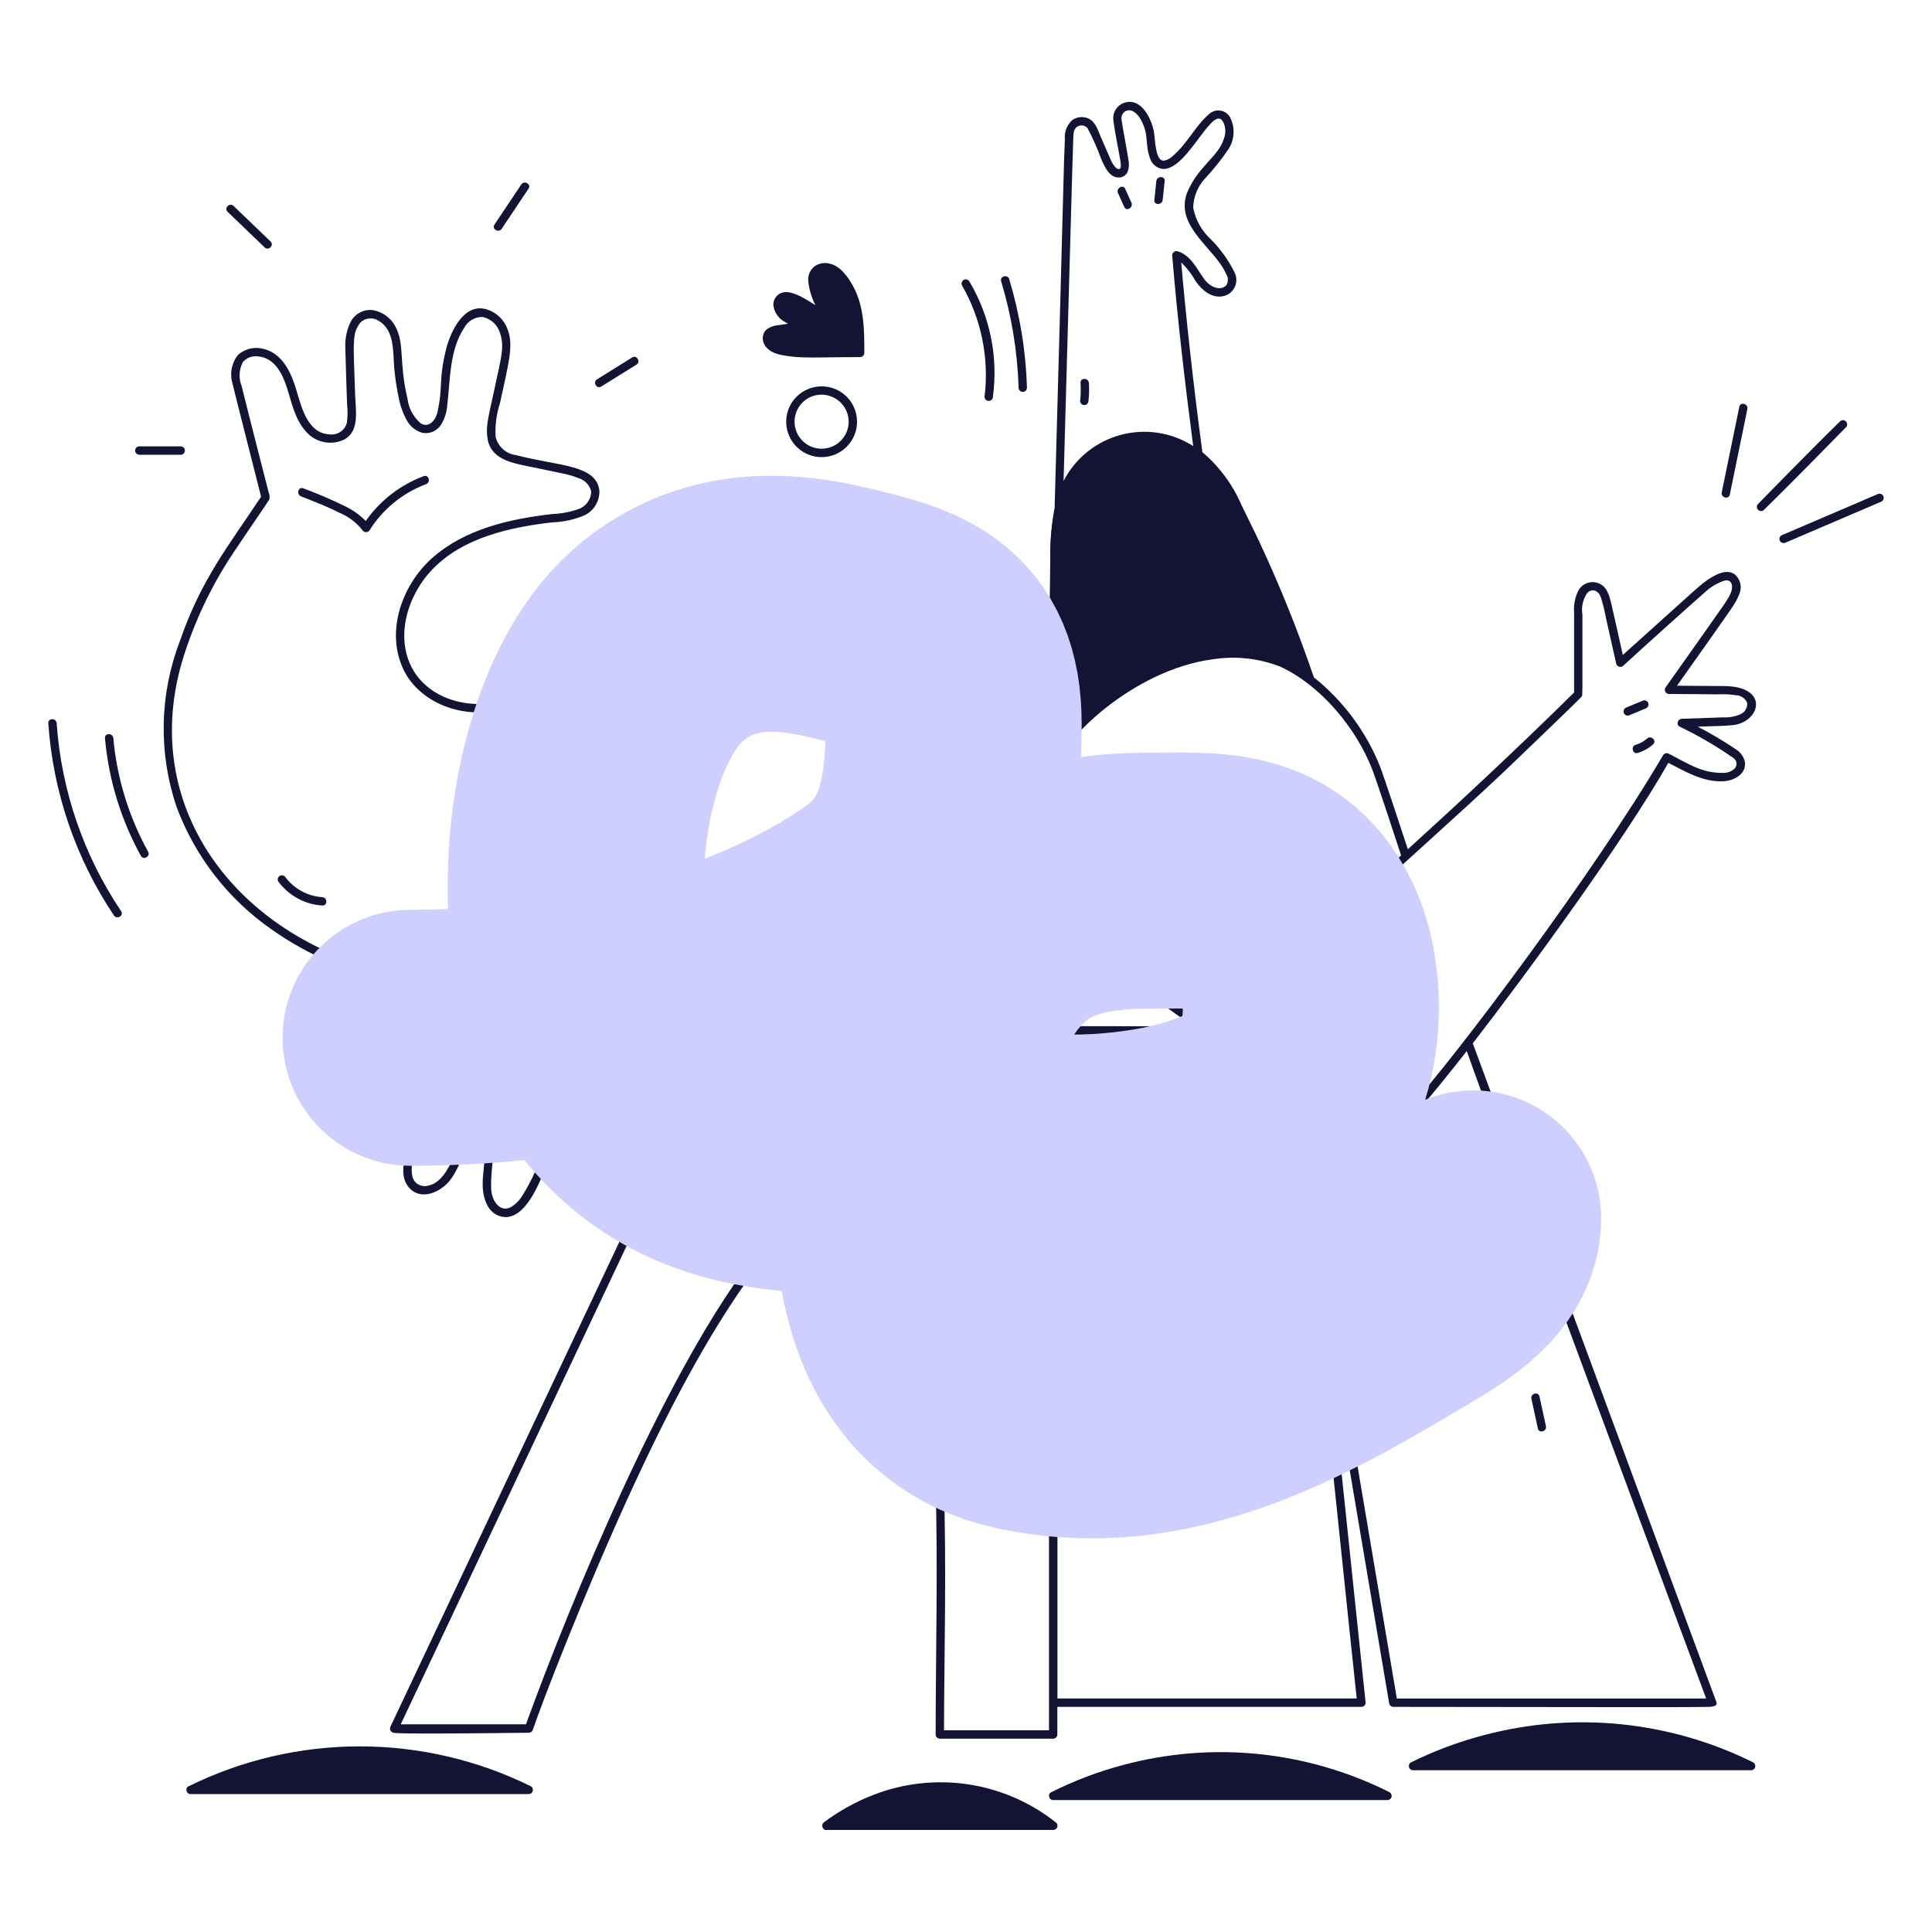
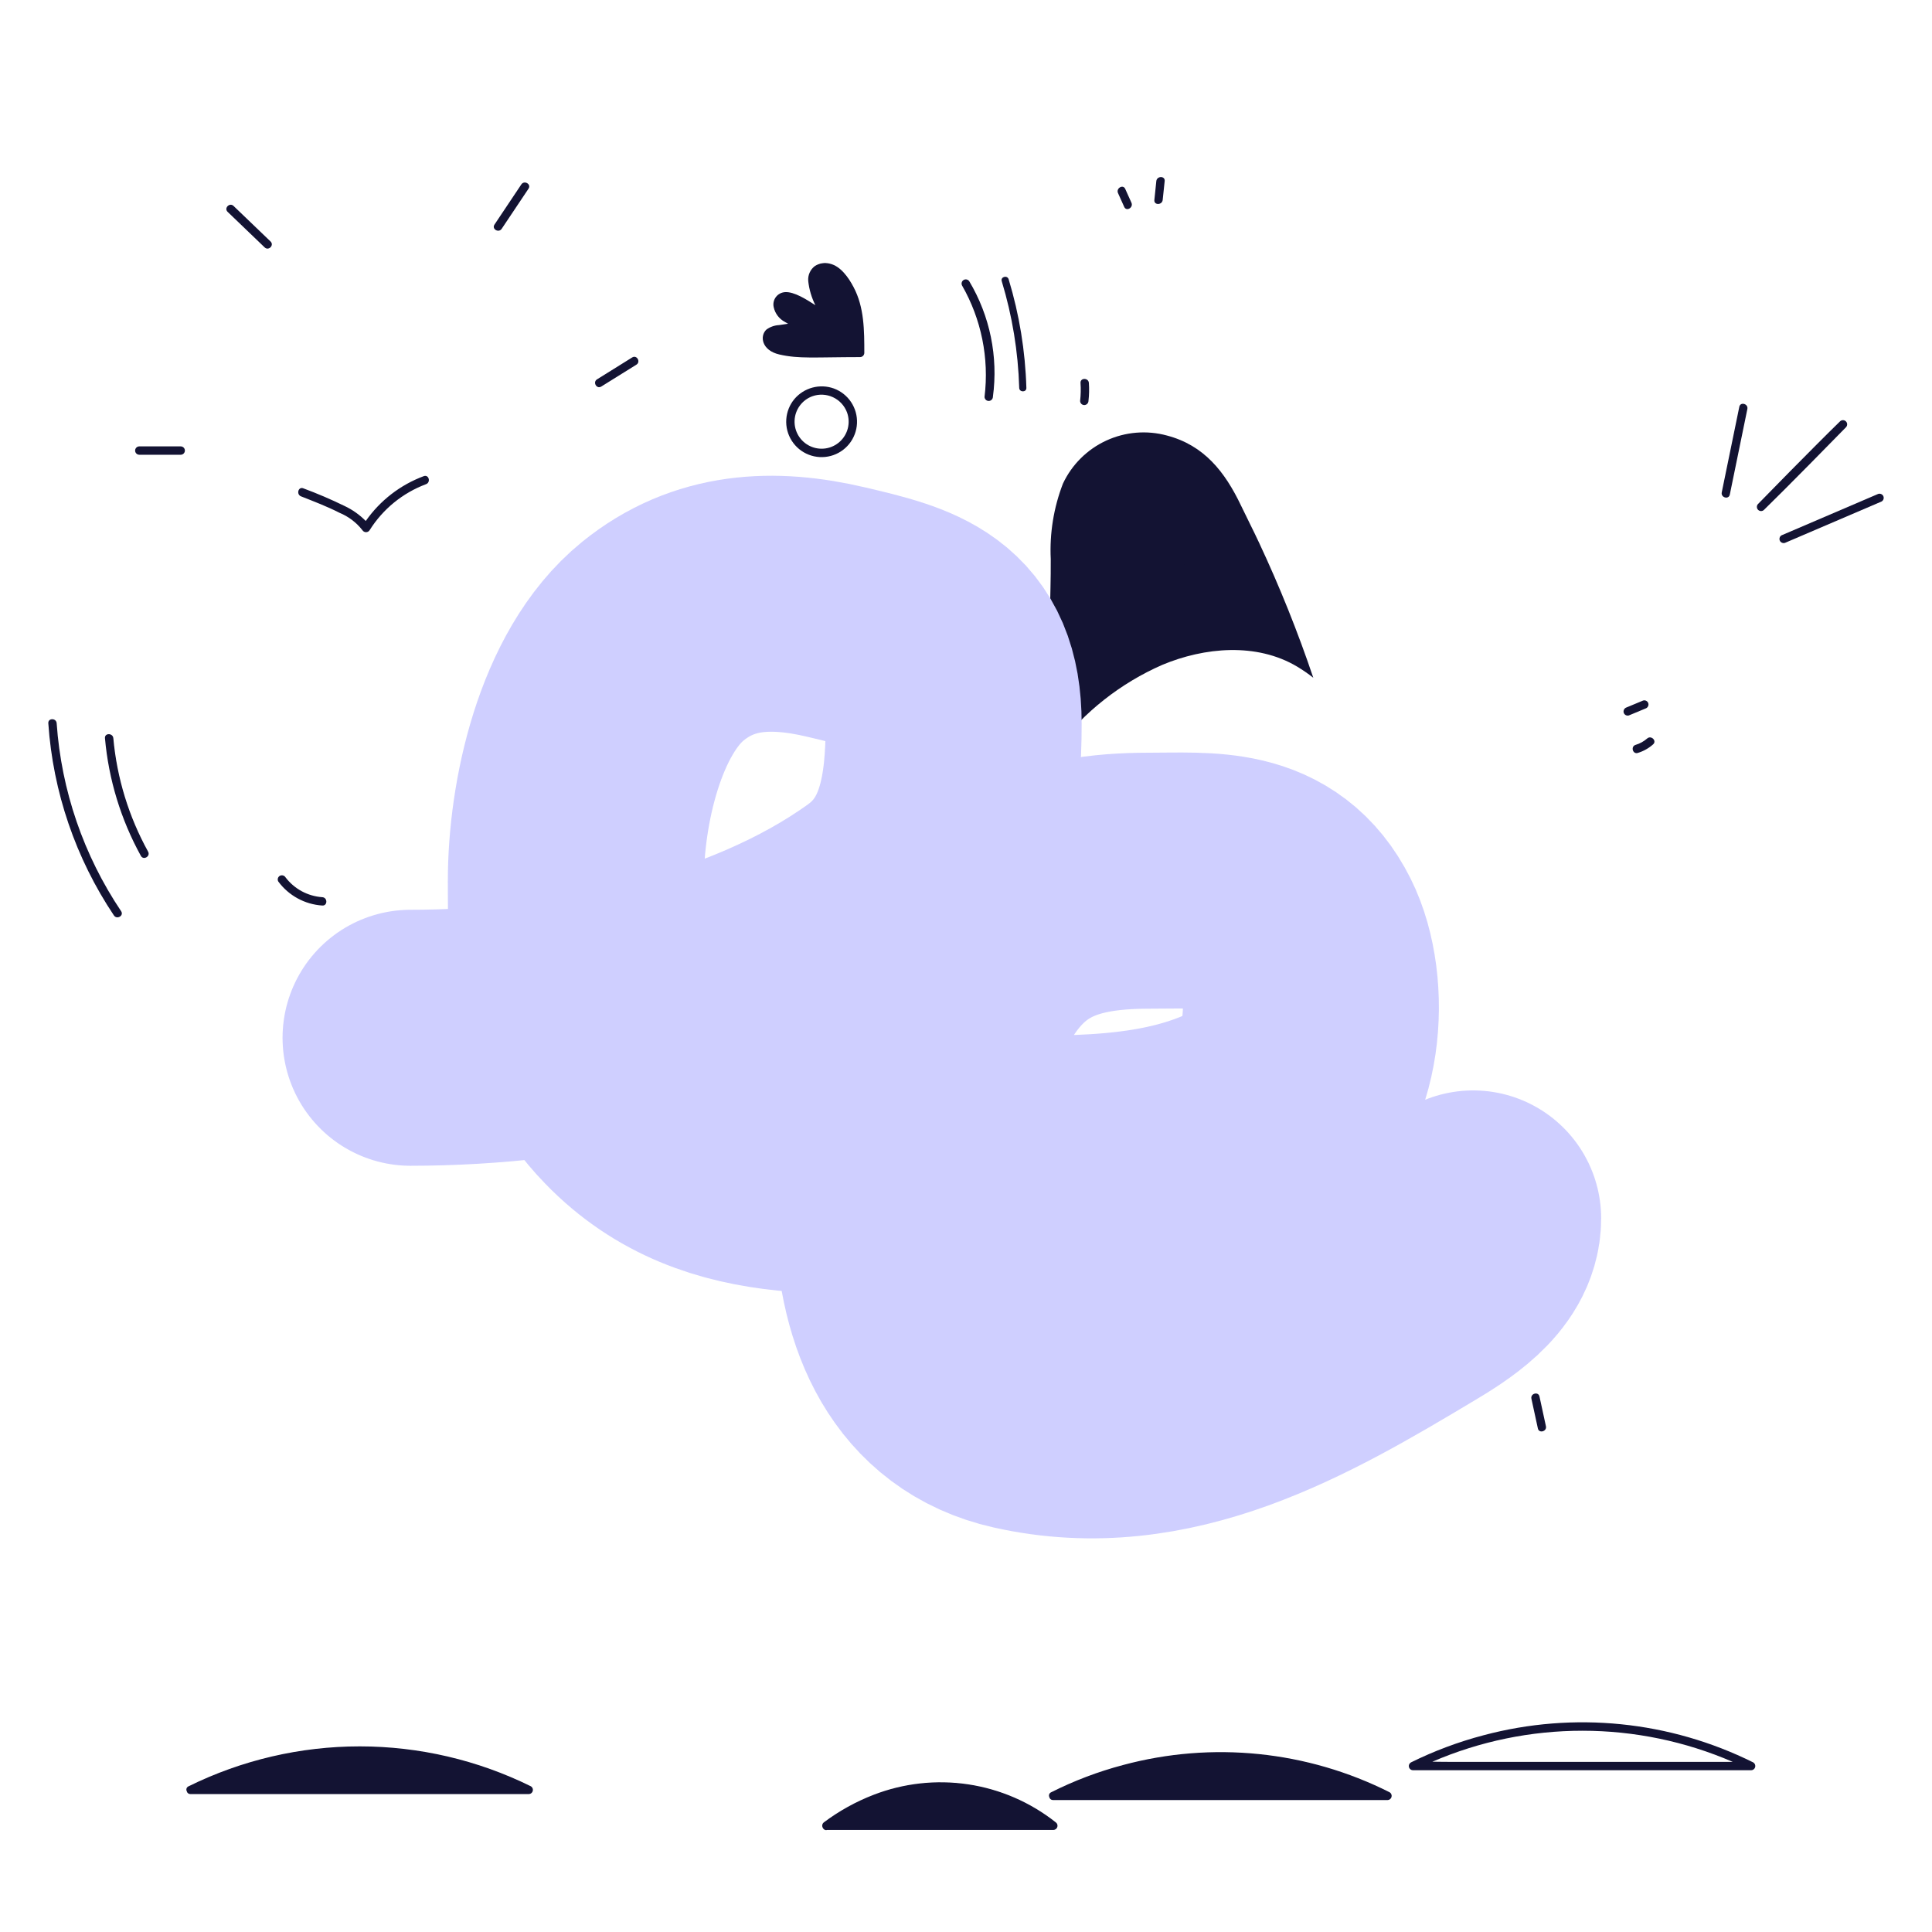
<svg xmlns="http://www.w3.org/2000/svg" width="400" height="400" viewBox="0 0 400 400" fill="none">
  <path d="M260.684 112.376C259.484 109.792 258.17 107.256 256.944 104.68C253.584 97.63 249.27 92.196 241.624 90.176C237.434 89.031 232.974 89.401 229.03 91.223C225.086 93.044 221.912 96.199 220.068 100.132C218.15 105.104 217.292 110.421 217.546 115.744C217.574 119.86 217.422 123.976 217.36 128.092C218.32 130.392 218.818 132.859 218.822 135.352V154.82C224.514 147.342 232.016 141.436 240.622 137.66C249.346 134.01 260.124 132.998 268.542 138.004C269.71 138.706 270.832 139.479 271.904 140.32C268.692 130.802 264.946 121.472 260.684 112.376Z" fill="#131333" />
  <path d="M360.224 84.256C359.162 89.426 356.74 101.238 356.588 101.972C356.398 102.904 357.826 103.302 358.018 102.372C359.08 97.2 361.502 85.388 361.654 84.654C361.844 83.718 360.416 83.32 360.224 84.256Z" fill="#131333" />
  <path d="M382.124 88.345C382.252 88.204 382.32 88.019 382.316 87.829C382.31 87.638 382.232 87.457 382.098 87.323C381.964 87.188 381.782 87.111 381.592 87.106C381.402 87.101 381.218 87.169 381.076 87.297C375.79 92.427 364.53 103.953 364.05 104.451C363.922 104.592 363.854 104.777 363.858 104.967C363.864 105.157 363.942 105.338 364.076 105.473C364.21 105.608 364.392 105.685 364.582 105.69C364.772 105.695 364.956 105.626 365.098 105.499C369.4 101.331 380.688 89.837 382.124 88.345Z" fill="#131333" />
  <path d="M176.61 59.499C176.161 58.416 175.501 57.433 174.667 56.609C173.834 55.785 172.844 55.135 171.756 54.699C171.233 54.534 170.678 54.501 170.14 54.603C169.601 54.705 169.097 54.94 168.671 55.285C168.246 55.63 167.912 56.076 167.701 56.582C167.49 57.087 167.408 57.638 167.462 58.183C167.67 60.043 168.224 61.848 169.096 63.505C168.496 63.105 167.884 62.715 167.25 62.363C165.868 61.371 164.247 60.765 162.554 60.607C161.912 60.641 161.309 60.927 160.877 61.404C160.446 61.88 160.22 62.508 160.25 63.151C160.326 63.865 160.578 64.549 160.983 65.143C161.387 65.736 161.933 66.22 162.57 66.551C162.882 66.751 163.208 66.923 163.532 67.105C162.798 67.213 162.066 67.317 161.332 67.431C160.412 67.473 159.525 67.781 158.776 68.317C157.376 69.585 157.858 72.457 161.36 73.269C165.706 74.269 169.516 73.763 178.08 73.813C178.275 73.807 178.46 73.727 178.598 73.589C178.735 73.451 178.815 73.266 178.82 73.071C178.784 68.477 178.832 63.655 176.61 59.499Z" fill="#131333" />
  <path d="M389.512 103.716C390.386 103.342 389.632 102.064 388.764 102.436L368.908 110.942C368.034 111.316 368.788 112.594 369.656 112.222L389.512 103.716Z" fill="#131333" />
  <path d="M287.664 371.186C270.608 362.596 250.986 360.588 232.544 365.548C227.416 366.902 222.444 368.786 217.706 371.17C217.626 371.202 217.554 371.248 217.494 371.308C217.432 371.368 217.384 371.44 217.352 371.52C217.32 371.598 217.304 371.684 217.306 371.768C217.306 371.854 217.326 371.938 217.36 372.016C217.394 372.174 217.482 372.314 217.606 372.414C217.732 372.516 217.89 372.568 218.05 372.566H287.29C287.45 372.562 287.606 372.506 287.732 372.408C287.858 372.308 287.95 372.17 287.992 372.016C288.034 371.86 288.024 371.696 287.966 371.546C287.906 371.398 287.8 371.272 287.664 371.186Z" fill="#131333" />
  <path d="M109.872 369.95C98.869 364.52 86.764 361.696 74.494 361.694C62.224 361.692 50.117 364.512 39.112 369.938C39.031 369.97 38.958 370.018 38.896 370.08C38.834 370.14 38.786 370.214 38.755 370.296C38.723 370.376 38.709 370.464 38.712 370.55C38.716 370.636 38.738 370.722 38.776 370.8C38.809 370.954 38.895 371.094 39.02 371.19C39.145 371.288 39.3 371.338 39.458 371.332H109.498C109.659 371.328 109.813 371.27 109.939 371.172C110.065 371.072 110.156 370.934 110.198 370.78C110.24 370.624 110.231 370.46 110.172 370.312C110.113 370.162 110.008 370.036 109.872 369.95Z" fill="#131333" />
-   <path d="M362.946 364.998C351.946 359.56 339.84 356.728 327.568 356.726C315.296 356.724 303.188 359.55 292.186 364.984C292.106 365.016 292.032 365.066 291.97 365.128C291.91 365.188 291.862 365.262 291.83 365.344C291.798 365.424 291.784 365.512 291.788 365.598C291.79 365.684 291.812 365.77 291.85 365.848C291.884 366.002 291.97 366.14 292.094 366.238C292.22 366.334 292.374 366.384 292.532 366.378H362.572C362.732 366.374 362.888 366.318 363.014 366.22C363.14 366.12 363.232 365.982 363.274 365.828C363.316 365.672 363.306 365.508 363.248 365.358C363.188 365.21 363.082 365.084 362.946 364.998Z" fill="#131333" />
  <path d="M218.478 377.368C213.252 373.226 207.03 370.526 200.436 369.536C193.841 368.546 187.102 369.302 180.89 371.726C177.244 373.156 173.803 375.062 170.656 377.396C169.966 377.912 170.552 378.958 171.208 378.75H218.104C218.264 378.744 218.418 378.686 218.542 378.586C218.668 378.488 218.758 378.35 218.8 378.196C218.84 378.042 218.832 377.878 218.774 377.728C218.716 377.58 218.612 377.454 218.478 377.368Z" fill="#131333" />
  <path d="M21.864 152.831C22.62 161.358 25.144 169.634 29.276 177.131C29.736 177.967 31.016 177.219 30.556 176.383C26.546 169.118 24.093 161.097 23.356 152.831C23.262 151.889 21.78 151.879 21.864 152.831Z" fill="#131333" />
  <path d="M24.974 188.722C17.179 177.123 12.567 163.681 11.6 149.74C11.536 148.794 10.052 148.786 10.118 149.74C11.083 163.943 15.761 177.644 23.686 189.47C24.222 190.258 25.508 189.516 24.974 188.722Z" fill="#131333" />
  <path d="M37.444 92.543H28.8C28.61 92.553 28.431 92.635 28.301 92.773C28.17 92.911 28.097 93.094 28.097 93.284C28.097 93.474 28.17 93.657 28.301 93.795C28.431 93.933 28.61 94.015 28.8 94.025H37.448C37.638 94.015 37.817 93.933 37.948 93.795C38.079 93.657 38.152 93.474 38.152 93.284C38.152 93.094 38.079 92.911 37.948 92.773C37.817 92.635 37.638 92.553 37.448 92.543H37.444Z" fill="#131333" />
  <path d="M48.262 42.73C47.574 42.07 46.524 43.116 47.214 43.778C49.446 45.92 54.556 50.83 54.882 51.14C55.57 51.802 56.62 50.756 55.93 50.092L48.262 42.73Z" fill="#131333" />
  <path d="M108.042 38.247C106.187 41.018 104.334 43.789 102.482 46.561C101.95 47.361 103.234 48.099 103.762 47.309C105.617 44.537 107.47 41.766 109.322 38.995C109.852 38.199 108.57 37.457 108.042 38.247Z" fill="#131333" />
  <path d="M124.42 79.925L131.7 75.399C132.5 74.895 131.766 73.611 130.952 74.119L123.672 78.653C122.864 79.148 123.6 80.431 124.42 79.925Z" fill="#131333" />
  <path d="M127.292 122.108C128.154 122.508 128.908 121.222 128.04 120.828L120.528 117.428C119.666 117.028 118.91 118.314 119.78 118.708L127.292 122.108Z" fill="#131333" />
  <path d="M207.4 58.215C209.578 65.387 210.796 72.817 211.018 80.309C211.046 81.261 212.528 81.265 212.5 80.309C212.278 72.684 211.044 65.122 208.83 57.821C208.548 56.911 207.116 57.299 207.4 58.215Z" fill="#131333" />
  <path d="M205.448 82.148C206.57 73.875 204.85 65.465 200.57 58.297C200.466 58.136 200.304 58.022 200.12 57.977C199.933 57.933 199.737 57.962 199.572 58.058C199.407 58.155 199.286 58.311 199.233 58.495C199.181 58.678 199.201 58.875 199.29 59.044C203.3 66.04 204.94 74.144 203.966 82.148C203.844 83.093 205.328 83.082 205.448 82.148Z" fill="#131333" />
-   <path d="M356.824 142.038C353.624 142.038 350.414 141.984 347.208 141.968C359.69 124.31 359.138 125.268 360.09 123.028C360.406 122.325 360.48 121.537 360.304 120.787C360.128 120.037 359.708 119.366 359.112 118.878C357.56 117.81 355.512 118.814 354.112 119.678C351.762 121.22 352.772 120.562 335.988 135.602C333.248 123.334 333.404 123.802 332.718 122.362C332.432 121.795 331.992 121.321 331.448 120.995C330.904 120.669 330.278 120.505 329.644 120.52C329.01 120.536 328.394 120.731 327.866 121.084C327.34 121.437 326.922 121.932 326.666 122.512C326.038 123.889 325.774 125.404 325.898 126.912C325.898 128.63 325.898 139.608 325.898 143.376C314.428 154.7 302.014 166.27 291.482 175.828C290.714 173.488 286.614 160.99 285.724 158.696C282.83 151.462 278.11 145.102 272.022 140.238C268.79 130.734 265.044 121.412 260.8 112.314C259.6 109.728 258.286 107.192 257.06 104.618C255.25 100.373 252.47 96.61 248.944 93.632C247 79.146 245.448 64.742 244.56 54.328C245.77 55.504 246.802 56.851 247.618 58.328C249.06 60.34 251.442 62.216 254.046 61.054C254.462 60.849 254.834 60.561 255.136 60.21C255.44 59.858 255.668 59.449 255.81 59.006C255.95 58.564 256.002 58.098 255.958 57.636C255.916 57.174 255.78 56.725 255.56 56.316C254.32 53.82 252.684 51.542 250.714 49.57C248.816 47.841 247.526 45.545 247.038 43.024C247.084 40.694 248.014 38.468 249.638 36.798C251.318 34.988 252.86 33.054 254.25 31.012C254.932 30.023 255.328 28.865 255.394 27.665C255.462 26.465 255.196 25.27 254.626 24.212C254.42 23.867 254.14 23.571 253.808 23.345C253.476 23.119 253.098 22.967 252.702 22.901C252.306 22.834 251.9 22.855 251.512 22.961C251.124 23.067 250.764 23.255 250.456 23.514C247.456 26.01 245.992 29.566 242.758 32.344C242.28 32.818 241.668 33.136 241.004 33.256C239.106 33.38 239.22 28.834 238.876 27.124C238.324 24.386 236.186 20.072 232.676 21.31C231.942 21.58 231.326 22.099 230.936 22.776C230.544 23.453 230.402 24.245 230.534 25.016C230.788 27.388 231.858 32.288 232.026 33.788C232.066 34.144 232.164 35.054 231.596 35.016C231.028 34.978 230.49 34.092 230.248 33.66C230.062 33.33 229.888 32.926 227.848 28.2C227.232 26.782 226.778 25.108 225.206 24.478C224.678 24.271 224.108 24.199 223.544 24.269C222.982 24.338 222.446 24.548 221.984 24.878C221.44 25.376 221.02 25.995 220.758 26.685C220.494 27.374 220.398 28.116 220.472 28.85C220.166 35.986 220.51 27.428 218.35 105.116C217.688 108.618 217.388 112.179 217.45 115.742C217.43 119.664 217.336 123.584 217.27 127.504C211.7 115.022 194.06 106.622 180.47 104.066C170.905 102.761 161.19 103.026 151.71 104.85C141.42 106.784 131.06 110.85 124.69 119.164L120.61 117.316C119.61 116.86 118.724 118.35 119.738 118.808L123.666 120.59C117.6 130.27 115.726 138.294 109.2 142.84C102.272 147.594 90.534 146.706 85.708 139.012C81.536 132.152 84.354 123.188 89.63 117.772C95.958 111.274 105.564 109.172 114.242 108.158C116.622 108.088 118.967 107.569 121.154 106.628C122.079 106.145 122.847 105.409 123.368 104.505C123.888 103.6 124.14 102.566 124.092 101.524C123.422 96.164 115.492 96.5 106.874 94.236C105.865 94.115 104.916 93.69 104.155 93.016C103.393 92.343 102.855 91.453 102.612 90.466C102.477 88.103 102.782 85.735 103.512 83.484C105.22 75.45 106.43 71.57 105.088 68.166C104.741 67.209 104.18 66.343 103.449 65.635C102.717 64.927 101.834 64.394 100.866 64.078C96.16 62.59 93.412 68.402 92.422 72.036C90.67 79.076 91.834 79.684 90.52 85.566C90.064 87.1 88.734 88.706 87.042 87.596C85.563 86.302 84.612 84.51 84.37 82.56C82.544 74.822 83.824 71.306 81.88 67.636C81.415 66.73 80.743 65.946 79.918 65.349C79.093 64.752 78.138 64.358 77.132 64.2C76.221 64.104 75.301 64.284 74.493 64.717C73.686 65.149 73.026 65.814 72.6 66.626C71.799 68.278 71.417 70.101 71.488 71.936C71.534 74.506 71.866 83.834 71.866 83.834C72.007 85.081 71.988 86.341 71.81 87.584C71.593 88.354 71.1 89.018 70.426 89.449C69.751 89.88 68.942 90.048 68.152 89.922C63.774 89.692 62.462 84.486 61.456 81.07C60.35 77.312 58.558 72.994 54.21 72.152C53.334 71.969 52.426 71.996 51.563 72.233C50.7 72.469 49.905 72.908 49.244 73.512C48.59 74.353 48.15 75.34 47.962 76.389C47.775 77.438 47.844 78.516 48.166 79.532C48.33 80.35 54.006 102.638 54.058 102.84C47.258 113.084 41.628 119.98 37.206 132.826C33.002 143.856 32.787 156.009 36.6 167.18C40.432 177.401 47.286 186.212 56.25 192.442C68.831 201.294 84.076 205.544 99.422 204.478C95.658 208.322 94.002 213.64 88.878 226.588C87.366 230.412 85.718 234.21 84.344 238.084C83.474 240.532 82.796 243.884 84.782 245.998C87.132 248.494 90.782 246.986 92.756 244.842C94.876 242.546 95.478 238.984 98.044 237.08C101.63 234.426 100.004 241.356 99.932 244.84C99.876 247.506 100.678 251.104 103.732 251.862C108.232 252.978 111.29 246.086 112.932 241.728C117.634 246.964 123.177 251.378 129.332 254.788L80.86 357.436C80.803 357.536 80.767 357.648 80.753 357.764C80.739 357.878 80.748 357.996 80.78 358.106C80.811 358.218 80.865 358.322 80.937 358.414C81.009 358.504 81.099 358.58 81.2 358.636C81.508 358.806 79.782 359.084 109.498 358.746C109.686 358.74 109.868 358.676 110.017 358.562C110.167 358.448 110.277 358.29 110.332 358.11C111.898 353.356 120.758 330.268 130.68 308.632C137.736 293.326 146.28 276.492 156.188 263.05C163.337 263.93 170.571 263.864 177.702 262.85C180.824 262.346 183.885 261.526 186.84 260.4C186.796 260.458 187.058 260.766 187.964 263.44C195.564 286.88 193.75 325.45 193.714 359.112C193.717 359.34 193.81 359.558 193.971 359.72C194.133 359.882 194.352 359.974 194.58 359.976H218.05C218.278 359.974 218.496 359.882 218.658 359.72C218.82 359.558 218.912 359.34 218.914 359.112C218.914 357.392 218.914 353.388 218.914 353.388H281.874C282.102 353.386 282.322 353.296 282.484 353.134C282.646 352.972 282.738 352.752 282.738 352.524C282.642 351.61 275.22 280.81 274.828 277.078C275.272 279.694 287.628 352.694 287.628 352.754C287.68 352.936 287.788 353.096 287.938 353.21C288.09 353.326 288.274 353.388 288.462 353.388C337.83 353.45 350.538 353.476 353.826 353.388C354.78 353.36 355.72 353.164 355.324 352.294C355.002 351.44 304.972 216.152 304.924 216.016C316.324 201.274 336.202 174.112 345.414 157.938C349.066 159.806 352.68 162.01 356.948 161.738C359.066 161.602 361.602 160.25 361.258 157.752C361.034 156.717 360.414 155.811 359.532 155.226C356.948 153.481 354.264 151.884 351.498 150.444C355.998 150.286 356.688 150.326 358.256 150.174C364.336 149.948 366.8 142.054 356.824 142.038ZM125.228 121.308L127.228 122.216C128.228 122.672 129.114 121.18 128.102 120.722L126.302 119.904C131.574 113.388 139.466 109.614 147.56 107.536C156.985 105.256 166.709 104.468 176.378 105.2C192.992 107.164 217.378 119.254 217.146 135.646V186.6H176.846C177.839 176.328 177.763 165.98 176.62 155.724C176.514 154.626 174.782 154.616 174.892 155.724C176.15 167.42 176.4 184.544 173.636 195.924C173.131 198.678 171.851 201.232 169.946 203.284C164.746 208.15 156.21 207.348 149.178 206.324C148.624 203.82 141.32 170.77 141.316 170.744C141.266 170.583 141.171 170.441 141.042 170.333C140.914 170.225 140.756 170.156 140.59 170.135C140.423 170.114 140.253 170.141 140.102 170.214C139.95 170.286 139.822 170.401 139.734 170.544C135.318 179.104 130.534 187.144 123.172 193.21C122.752 191.99 107.09 146.424 106.938 145.984C116.95 141.886 119.638 129.276 125.228 121.308ZM147.344 206.03C135.888 204.176 127.086 201.356 114.78 200.514C117.796 199.153 120.636 197.432 123.238 195.388C123.287 195.356 123.333 195.32 123.376 195.28C130.72 189.52 135.776 181.692 140.146 173.456C140.29 174.112 146.734 203.272 147.344 206.03ZM79.158 200.988C47.558 192.928 27.886 165.338 38.486 134.482C40.924 127.213 44.34 120.31 48.642 113.964C50.442 111.234 55.476 103.924 55.746 103.436C55.88 102.952 55.84 102.437 55.632 101.98C55.632 101.98 51.052 84.142 50.032 79.948C49.712 79.145 49.569 78.283 49.614 77.42C49.658 76.557 49.888 75.714 50.288 74.948C50.68 74.505 51.176 74.168 51.732 73.966C52.288 73.764 52.886 73.705 53.47 73.794C56.798 74.076 58.42 77.282 59.35 80.102C60.402 83.302 61.026 86.818 63.386 89.386C64.303 90.437 65.528 91.172 66.887 91.487C68.246 91.802 69.67 91.681 70.956 91.142C74.556 89.588 73.636 84.974 73.53 81.816C73.158 70.698 72.846 68.996 74.626 66.776C75.118 66.293 75.76 65.994 76.446 65.93C77.132 65.865 77.819 66.038 78.392 66.42C81.792 68.38 81.336 73.02 81.632 76.37C81.828 78.349 82.127 80.316 82.53 82.264C82.837 83.933 83.411 85.542 84.23 87.028C84.57 87.66 85.035 88.217 85.597 88.664C86.159 89.111 86.805 89.439 87.498 89.628C88.215 89.749 88.952 89.661 89.62 89.375C90.288 89.088 90.86 88.615 91.266 88.012C92.06 86.742 92.522 85.293 92.61 83.798C93.226 78.568 93.062 72.492 96.072 67.936C96.43 67.23 96.98 66.639 97.658 66.23C98.337 65.822 99.116 65.612 99.908 65.626C100.655 65.778 101.353 66.107 101.945 66.587C102.537 67.066 103.005 67.681 103.308 68.38C104.598 71.46 103.82 73.742 102.488 80.008C101.028 86.866 100.454 88.342 101.034 91.33C101.972 95 105.746 95.794 108.956 96.464C117.29 98.206 117.52 98.126 119.814 99C120.443 99.194 121.011 99.546 121.464 100.023C121.917 100.5 122.239 101.086 122.4 101.724C122.396 102.532 122.142 103.32 121.673 103.978C121.203 104.636 120.541 105.133 119.778 105.4C117.997 106.018 116.134 106.366 114.25 106.434C105.462 107.462 96.388 109.516 89.682 115.356C82.986 121.144 79.334 131.732 84.222 139.89C88.158 146.166 96.904 149.148 105.298 146.584C105.298 146.584 121.574 193.964 121.728 194.37C118.298 196.95 114.49 198.983 110.438 200.398C107.462 200.294 104.516 201.012 101.922 202.476C94.31 203.47 86.576 202.964 79.158 200.988ZM108.894 357H82.968L130.844 255.6C138.156 259.324 146.059 261.75 154.2 262.772C137.18 286.026 118.628 330.236 108.894 357ZM179.538 260.73C172.403 262.022 165.118 262.276 157.91 261.488C140.11 259.936 124.476 252.56 113.226 239.476C113.144 239.396 113.046 239.334 112.94 239.292C112.833 239.248 112.719 239.228 112.604 239.23C112.489 239.232 112.376 239.256 112.271 239.302C112.165 239.348 112.07 239.414 111.99 239.496C110.965 242.508 109.563 245.38 107.816 248.04C107.273 248.81 106.571 249.456 105.756 249.932C103.528 251.108 101.756 248.616 101.686 246.056C101.536 241.002 102.988 237.596 101.242 235.62C100.664 235.086 99.901 234.796 99.114 234.81C98.327 234.824 97.576 235.142 97.018 235.698C95.792 236.712 94.793 237.972 94.084 239.396C92.812 241.826 91.374 245.158 88.24 245.556C87.641 245.636 87.032 245.504 86.52 245.182C86.008 244.86 85.626 244.368 85.44 243.792C85.11 242.458 85.174 241.054 85.626 239.756C86.226 237.806 85.602 239.532 94.248 217.684C96.448 212.1 98.748 204.798 105.16 202.844C108.793 202.008 112.548 201.838 116.242 202.346C136.41 204.042 157.616 213.218 169.042 206.118C171.42 204.624 173.24 202.386 174.22 199.754C175.545 196.066 176.367 192.217 176.666 188.31H217.2C217.504 202.388 215.558 216.424 211.44 229.888C206.148 245.83 195.988 257.35 179.538 260.738V260.73ZM217.186 358.236H195.448C195.478 329.036 197.61 282.188 188.414 259.732C205.242 252.566 213.368 235.084 216.534 216.998C216.784 215.638 217.07 213.784 217.304 212.146C217.13 216.03 217.186 235.534 217.186 358.244V358.236ZM284.052 159.156C285.15 161.992 289.292 174.682 290.08 177.104C289.528 177.606 281.68 184.724 278.29 187.766C272.054 180.472 261.798 169.03 254.772 162.198C254.608 162.045 254.39 161.961 254.166 161.965C253.942 161.969 253.728 162.06 253.568 162.218C253.41 162.377 253.318 162.592 253.316 162.816C253.312 163.041 253.394 163.258 253.548 163.422C258.46 168.383 263.26 173.454 267.948 178.634L243.36 207.8C236.898 203.212 230.464 198.582 224.06 193.91C223.16 193.252 222.298 194.752 223.188 195.402C229.752 200.202 245.696 211.548 247.006 212.472C247.006 212.472 219.294 212.45 218.946 212.458V158.858C219.266 153.814 234.386 138.69 251.084 136.5C255.78 135.763 260.588 136.281 265.02 138C273.482 141.9 280.72 150.694 284.052 159.164V159.156ZM222.302 27.454C222.33 27.133 222.45 26.828 222.652 26.576C222.852 26.325 223.122 26.138 223.428 26.04C223.734 25.942 224.064 25.937 224.372 26.026C224.682 26.114 224.958 26.293 225.166 26.538C226.252 28.602 227.198 30.736 228 32.926C228.692 34.526 229.722 36.926 231.822 36.74C233.544 36.578 233.876 34.78 233.676 33.382C233.388 31.368 232.304 25.728 232.226 24.926C232.138 24.58 232.16 24.216 232.286 23.882C232.414 23.549 232.64 23.263 232.934 23.062C234.334 22.262 235.622 23.694 236.22 24.808C238.02 28.144 236.908 29.71 238.188 33.008C238.394 33.538 238.74 34.002 239.188 34.35C239.638 34.698 240.174 34.916 240.738 34.982C245.986 35.304 251.398 20.582 253.394 25.582C253.768 26.551 253.784 27.62 253.44 28.6C252.208 32.6 248.092 34.258 245.7 40.066C243.324 47.066 251.624 51.454 253.882 56.782C254.112 57.132 254.232 57.544 254.224 57.963C254.216 58.383 254.082 58.79 253.84 59.132C252.364 60.47 250.116 59.102 249.14 57.514C247.636 55.434 246.456 52.788 243.78 52.024C243.652 51.99 243.518 51.985 243.388 52.011C243.256 52.037 243.134 52.092 243.028 52.173C242.924 52.253 242.838 52.357 242.778 52.476C242.718 52.594 242.688 52.725 242.686 52.858C243.812 66.308 245.298 79.022 247.036 92.348C244.832 90.943 242.358 90.012 239.774 89.615C237.19 89.219 234.552 89.365 232.026 90.044C229.502 90.724 227.146 91.922 225.11 93.562C223.074 95.202 221.402 97.248 220.2 99.57C222.314 23.818 222.168 28.458 222.302 27.454ZM219.142 118.778C219.218 112.364 218.876 105.462 222.092 99.658C223.72 96.831 226.126 94.532 229.026 93.036C231.924 91.54 235.192 90.91 238.44 91.222C245.656 91.986 250.894 96.504 254.24 102.972C260.216 114.424 265.336 126.301 269.56 138.508C253.656 128.244 229.46 139.218 218.94 154.404C218.936 117.878 218.96 134.348 219.142 118.778ZM353.244 351.656H289.2C289.082 350.952 271.988 249.88 271.978 249.822C271.816 248.872 270.178 249.082 270.28 250.052C270.374 250.966 280.736 350.564 280.892 351.652H218.932V214.2H249.47C253.886 217.308 269.136 228.034 272.404 230.2C275.182 232.136 278.328 233.48 281.646 234.148C283.52 234.572 285.468 234.532 287.324 234.03C289.178 233.53 290.882 232.582 292.286 231.272C294.854 228.828 301.486 220.408 303.674 217.612C310.236 236.226 353.168 351.454 353.244 351.656ZM360.388 147.856C359.238 148.361 357.986 148.589 356.732 148.524C353.884 148.628 351.036 148.728 348.188 148.824C347.388 148.852 346.94 150.036 347.75 150.436C351.666 152.319 355.422 154.516 358.982 157.006C359.134 157.127 359.26 157.277 359.352 157.447C359.446 157.617 359.502 157.805 359.522 157.997C359.54 158.19 359.52 158.385 359.462 158.57C359.402 158.755 359.308 158.926 359.182 159.074C358.848 159.403 358.45 159.656 358.01 159.818C357.572 159.98 357.102 160.047 356.636 160.014C352.504 160.086 349.696 158.246 345.51 156.046C345.31 155.935 345.076 155.906 344.856 155.964C344.636 156.021 344.446 156.162 344.326 156.356C330.088 180.638 300.982 219.294 292.154 228.908C291.396 229.92 290.44 230.768 289.346 231.4C288.25 232.032 287.038 232.434 285.782 232.584C279.042 233.436 273.2 228.672 268.032 225.092C261.586 220.624 246.092 209.744 244.768 208.804L269.114 179.93C271.984 183.13 274.814 186.359 277.602 189.618C277.766 189.775 277.986 189.862 278.214 189.862C278.44 189.862 278.66 189.775 278.824 189.618C289.652 179.514 300.804 169.762 311.572 159.596C312.046 159.15 327.12 144.706 327.502 144.184C327.662 143.692 327.624 144.676 327.624 127.288C327.364 125.738 327.7 124.147 328.566 122.836C329.38 121.836 330.942 122.016 331.476 123.786C331.912 125.184 332.258 126.608 332.516 128.05C333.22 131.186 333.934 134.32 334.63 137.45C334.672 137.594 334.752 137.725 334.86 137.83C334.968 137.935 335.1 138.01 335.246 138.049C335.39 138.087 335.544 138.087 335.69 138.049C335.834 138.011 335.968 137.936 336.076 137.832C338.938 135.162 351.594 123.808 352.852 122.74C354.026 121.61 355.436 120.752 356.98 120.228C358.602 119.814 358.852 121.354 358.42 122.56C357.61 124.39 358.692 122.718 344.802 142.378C344.728 142.51 344.688 142.658 344.688 142.81C344.688 142.961 344.728 143.11 344.804 143.241C344.88 143.372 344.988 143.482 345.118 143.558C345.248 143.635 345.396 143.676 345.548 143.678C348.906 143.678 352.262 143.74 355.62 143.756C356.922 143.686 358.228 143.75 359.518 143.946C359.998 143.977 360.46 144.14 360.852 144.418C361.244 144.695 361.552 145.076 361.74 145.518C361.784 146 361.676 146.483 361.434 146.901C361.192 147.32 360.828 147.653 360.388 147.856Z" fill="#131333" />
  <path d="M358.138 102.399C359.198 97.227 361.622 85.417 361.772 84.681C361.996 83.595 360.328 83.131 360.106 84.221C359.044 89.393 356.62 101.205 356.47 101.939C356.246 103.027 357.914 103.493 358.138 102.399Z" fill="#131333" />
  <path d="M363.964 104.365C363.816 104.53 363.736 104.745 363.742 104.967C363.748 105.188 363.838 105.399 363.994 105.556C364.152 105.713 364.362 105.804 364.584 105.81C364.806 105.816 365.022 105.737 365.186 105.589C369.482 101.419 380.774 89.927 382.212 88.435C382.36 88.27 382.44 88.054 382.434 87.832C382.428 87.611 382.336 87.4 382.18 87.243C382.022 87.087 381.812 86.996 381.59 86.99C381.368 86.985 381.152 87.064 380.988 87.213C375.704 92.343 364.442 103.867 363.964 104.365Z" fill="#131333" />
  <path d="M158.69 68.225C157.238 69.553 157.69 72.541 161.33 73.385C165.394 74.327 168.614 73.941 178.08 73.931C178.308 73.927 178.526 73.835 178.687 73.674C178.849 73.513 178.941 73.296 178.946 73.067C178.946 68.453 178.946 63.613 176.718 59.435C175.682 57.499 174.076 55.099 171.788 54.583C171.27 54.452 170.731 54.428 170.203 54.512C169.675 54.597 169.171 54.788 168.72 55.075C168.243 55.433 167.866 55.906 167.624 56.45C167.382 56.995 167.284 57.592 167.338 58.185C167.524 59.927 168.025 61.621 168.814 63.185C166.938 61.985 164.424 60.367 162.554 60.483C162.185 60.502 161.824 60.599 161.496 60.771C161.169 60.942 160.882 61.182 160.656 61.474C160.43 61.767 160.271 62.105 160.188 62.465C160.105 62.826 160.102 63.2 160.178 63.561C160.315 64.216 160.594 64.833 160.997 65.367C161.4 65.901 161.916 66.34 162.508 66.651C162.722 66.785 162.944 66.903 163.164 67.029C162.542 67.121 161.922 67.211 161.302 67.305C160.361 67.353 159.453 67.672 158.69 68.225ZM166.126 68.327C166.287 68.278 166.43 68.183 166.538 68.055C166.646 67.926 166.715 67.769 166.736 67.602C166.757 67.435 166.729 67.266 166.657 67.114C166.584 66.963 166.469 66.835 166.326 66.747C165.458 66.335 164.602 65.891 163.774 65.403C162.908 64.891 161.456 63.933 161.9 62.695C162.4 61.295 165.252 63.111 165.95 63.495C167.633 64.394 169.23 65.446 170.722 66.635C171.422 67.195 172.676 66.473 172.078 65.587C170.764 63.667 169.802 61.528 169.236 59.271C169.036 58.453 168.836 57.311 169.512 56.651C169.822 56.408 170.192 56.254 170.583 56.206C170.974 56.158 171.371 56.218 171.73 56.379C173.418 57.359 174.721 58.887 175.42 60.709C176.204 62.361 176.71 64.131 176.916 65.947C177.146 68.03 177.244 70.126 177.208 72.221C174.208 72.239 161.154 72.957 159.912 70.735C159.672 70.335 159.512 69.883 159.746 69.611C160.162 69.107 161.044 69.095 161.648 69.011C163.144 68.761 164.634 68.543 166.126 68.327Z" fill="#131333" />
  <path d="M389.884 102.64C389.764 102.446 389.574 102.305 389.354 102.248C389.134 102.19 388.9 102.219 388.7 102.33L368.846 110.834C368.648 110.951 368.506 111.141 368.448 111.362C368.39 111.584 368.422 111.82 368.536 112.018C368.656 112.211 368.844 112.352 369.064 112.409C369.286 112.467 369.518 112.438 369.718 112.328L389.574 103.824C389.77 103.707 389.914 103.517 389.972 103.295C390.03 103.074 389.998 102.838 389.884 102.64Z" fill="#131333" />
  <path d="M287.728 371.08C270.642 362.472 250.984 360.462 232.51 365.43C227.374 366.788 222.394 368.676 217.65 371.064C217.556 371.1 217.47 371.156 217.398 371.226C217.326 371.298 217.27 371.382 217.232 371.476C217.194 371.57 217.176 371.67 217.18 371.772C217.182 371.872 217.206 371.972 217.25 372.064C217.288 372.244 217.39 372.406 217.536 372.52C217.682 372.634 217.864 372.692 218.05 372.686H287.29C287.476 372.678 287.654 372.612 287.8 372.498C287.946 372.382 288.05 372.222 288.1 372.044C288.148 371.864 288.138 371.674 288.072 371.5C288.006 371.328 287.884 371.18 287.728 371.08ZM222 370.926C231.702 366.69 242.176 364.506 252.764 364.512C263.352 364.518 273.822 366.714 283.52 370.962C215.952 370.962 229.154 370.976 222 370.926Z" fill="#131333" />
  <path d="M109.934 369.844C98.913 364.402 86.788 361.572 74.497 361.568C62.206 361.566 50.08 364.392 39.056 369.828C38.962 369.864 38.875 369.918 38.803 369.99C38.731 370.06 38.674 370.146 38.637 370.24C38.599 370.334 38.582 370.434 38.585 370.536C38.588 370.636 38.612 370.736 38.656 370.828C38.695 371.008 38.797 371.17 38.943 371.284C39.089 371.396 39.271 371.454 39.456 371.448H109.496C109.681 371.44 109.859 371.374 110.004 371.258C110.149 371.144 110.254 370.984 110.303 370.806C110.351 370.628 110.342 370.438 110.276 370.264C110.209 370.092 110.09 369.944 109.934 369.844ZM43.484 369.688C53.304 365.45 63.887 363.268 74.582 363.276C85.277 363.282 95.857 365.476 105.672 369.726C32.95 369.726 50.764 369.738 43.484 369.688Z" fill="#131333" />
  <path d="M307.162 359.264C301.974 360.626 296.938 362.508 292.13 364.884C291.962 364.976 291.83 365.12 291.752 365.294C291.676 365.47 291.658 365.664 291.704 365.85C291.75 366.036 291.856 366.202 292.004 366.32C292.154 366.44 292.338 366.506 292.53 366.51H362.57C362.758 366.504 362.938 366.438 363.086 366.322C363.232 366.206 363.338 366.046 363.388 365.866C363.436 365.684 363.426 365.492 363.356 365.318C363.288 365.144 363.166 364.996 363.006 364.898C345.696 356.288 325.842 354.286 307.162 359.264ZM296.562 364.742C306.382 360.506 316.966 358.324 327.66 358.33C338.354 358.336 348.936 360.532 358.75 364.78C286.028 364.78 303.838 364.8 296.558 364.742H296.562Z" fill="#131333" />
  <path d="M171.232 378.874H218.104C218.29 378.866 218.47 378.8 218.616 378.684C218.762 378.568 218.868 378.408 218.916 378.228C218.966 378.048 218.954 377.856 218.888 377.682C218.82 377.508 218.698 377.362 218.54 377.262C213.294 373.122 207.058 370.424 200.45 369.43C193.842 368.438 187.089 369.186 180.858 371.6C177.192 373.016 173.737 374.93 170.59 377.286C169.8 377.894 170.464 379.118 171.232 378.874ZM215.4 377.144C169.016 377.144 178.024 377.156 173.894 377.114C180.008 372.932 187.244 370.696 194.652 370.702C202.06 370.708 209.292 372.952 215.4 377.144Z" fill="#131333" />
  <path d="M30.662 176.323C26.659 169.077 24.207 161.077 23.462 152.833C23.364 151.733 21.634 151.723 21.732 152.833C22.491 161.384 25.023 169.683 29.168 177.201C29.706 178.171 31.2 177.299 30.662 176.323Z" fill="#131333" />
  <path d="M23.586 189.531C24.204 190.451 25.702 189.587 25.08 188.659C17.303 177.077 12.7 163.657 11.732 149.739C11.656 148.635 9.932 148.627 10.002 149.739C10.971 163.963 15.655 177.684 23.586 189.531Z" fill="#131333" />
  <path d="M192.69 240.312L186.526 247.736C185.82 248.586 187.036 249.816 187.748 248.958L193.912 241.536C194.618 240.684 193.4 239.456 192.69 240.312Z" fill="#131333" />
  <path d="M66.732 185.754C65.242 185.652 63.791 185.232 62.477 184.523C61.163 183.813 60.015 182.831 59.112 181.642C58.993 181.448 58.803 181.307 58.583 181.25C58.363 181.192 58.129 181.221 57.93 181.332C57.832 181.389 57.746 181.465 57.678 181.555C57.609 181.646 57.559 181.749 57.53 181.859C57.501 181.968 57.495 182.083 57.51 182.195C57.525 182.307 57.563 182.416 57.62 182.514C58.686 183.955 60.054 185.145 61.628 186.003C63.201 186.862 64.943 187.366 66.732 187.482C67.844 187.554 67.84 185.824 66.732 185.754Z" fill="#131333" />
  <path d="M318.4 295.744C318.634 296.832 320.302 296.372 320.068 295.284C319.622 293.232 319.176 291.18 318.732 289.13C318.496 288.042 316.828 288.502 317.064 289.59C317.506 291.638 317.952 293.69 318.4 295.744Z" fill="#131333" />
  <path d="M265.738 289.722C265.624 289.722 265.512 289.746 265.406 289.788C265.302 289.832 265.206 289.896 265.126 289.976C265.046 290.056 264.982 290.152 264.94 290.258C264.896 290.362 264.874 290.476 264.874 290.588L265.774 297.472C265.78 297.7 265.874 297.916 266.034 298.078C266.196 298.238 266.412 298.332 266.64 298.336C266.754 298.336 266.866 298.314 266.97 298.272C267.076 298.228 267.172 298.164 267.252 298.084C267.332 298.004 267.396 297.908 267.438 297.804C267.482 297.698 267.504 297.586 267.504 297.472L266.604 290.588C266.598 290.36 266.504 290.144 266.344 289.984C266.182 289.822 265.966 289.728 265.738 289.722Z" fill="#131333" />
  <path d="M87.744 98.579C82.888 100.381 78.695 103.62 75.726 107.865C74.455 106.576 72.965 105.522 71.326 104.753C68.542 103.393 65.692 102.173 62.786 101.099C61.752 100.699 61.302 102.363 62.326 102.767C65.008 103.823 67.714 104.853 70.286 106.167C72.153 106.936 73.788 108.177 75.032 109.767C75.111 109.894 75.221 109.999 75.352 110.072C75.483 110.145 75.63 110.183 75.78 110.183C75.93 110.183 76.077 110.145 76.208 110.072C76.339 109.999 76.449 109.894 76.528 109.767C79.272 105.401 83.372 102.057 88.2 100.247C89.238 99.865 88.8 98.201 87.744 98.579Z" fill="#131333" />
  <path d="M164.488 82.6C163.486 83.794 162.892 85.276 162.79 86.832C162.688 88.387 163.084 89.934 163.921 91.249C164.758 92.564 165.993 93.578 167.445 94.143C168.898 94.709 170.492 94.797 171.998 94.395C173.504 93.993 174.843 93.121 175.819 91.906C176.796 90.692 177.361 89.197 177.431 87.64C177.501 86.083 177.072 84.544 176.209 83.247C175.345 81.95 174.09 80.962 172.626 80.426C171.209 79.92 169.672 79.857 168.218 80.245C166.765 80.633 165.464 81.455 164.488 82.6ZM175.372 85.4C175.748 86.441 175.807 87.57 175.541 88.645C175.276 89.719 174.698 90.691 173.88 91.437C173.063 92.184 172.043 92.671 170.948 92.838C169.854 93.004 168.735 92.843 167.732 92.374C166.73 91.905 165.888 91.15 165.315 90.203C164.741 89.256 164.461 88.161 164.51 87.055C164.559 85.949 164.934 84.882 165.589 83.99C166.244 83.097 167.148 82.419 168.188 82.04C169.587 81.542 171.125 81.616 172.47 82.245C173.815 82.874 174.857 84.007 175.372 85.4Z" fill="#131333" />
  <path d="M236.958 128.234C238.066 128.639 239.256 128.77 240.426 128.617C241.596 128.464 242.71 128.031 243.678 127.355C244.644 126.68 245.434 125.78 245.98 124.734C246.524 123.688 246.81 122.526 246.81 121.346C246.794 119.848 246.328 118.389 245.468 117.161C244.61 115.933 243.402 114.992 242 114.462C241.096 114.131 240.136 113.982 239.174 114.022C238.212 114.062 237.266 114.292 236.392 114.697C235.52 115.103 234.734 115.676 234.082 116.385C233.43 117.094 232.926 117.924 232.594 118.828C232.264 119.733 232.114 120.693 232.154 121.655C232.194 122.617 232.424 123.562 232.83 124.435C233.234 125.309 233.808 126.094 234.516 126.746C235.226 127.398 236.056 127.903 236.96 128.234H236.958ZM237.558 116.076C238.404 115.77 239.314 115.671 240.206 115.79C241.098 115.908 241.95 116.24 242.688 116.757C243.426 117.274 244.028 117.961 244.444 118.76C244.86 119.558 245.078 120.446 245.078 121.346C245.068 122.497 244.71 123.617 244.05 124.559C243.39 125.501 242.46 126.221 241.382 126.622C239.984 127.129 238.44 127.06 237.094 126.43C235.746 125.8 234.704 124.66 234.198 123.261C233.69 121.863 233.76 120.32 234.39 118.973C235.02 117.625 236.16 116.583 237.558 116.076Z" fill="#131333" />
  <path d="M111.35 238.778C107.698 236.734 104.6 233.828 102.328 230.314C101.728 229.382 100.228 230.248 100.834 231.186C103.26 234.956 106.57 238.074 110.476 240.272C110.674 240.378 110.905 240.404 111.121 240.342C111.336 240.282 111.52 240.14 111.634 239.946C111.747 239.752 111.781 239.524 111.728 239.306C111.675 239.088 111.539 238.898 111.35 238.778Z" fill="#131333" />
  <path d="M38.278 93.256C38.271 93.037 38.181 92.828 38.026 92.673C37.871 92.518 37.663 92.427 37.444 92.42H28.8C28.578 92.43 28.368 92.526 28.215 92.687C28.061 92.849 27.976 93.062 27.976 93.285C27.976 93.507 28.061 93.721 28.215 93.882C28.368 94.043 28.578 94.139 28.8 94.15H37.448C37.676 94.141 37.892 94.042 38.048 93.874C38.203 93.707 38.286 93.484 38.278 93.256Z" fill="#131333" />
  <path d="M56.018 49.999L48.35 42.636C47.55 41.865 46.322 43.087 47.126 43.859C48.608 45.279 54.594 51.029 54.794 51.221C55.6 51.999 56.822 50.778 56.018 49.999Z" fill="#131333" />
  <path d="M103.868 47.372L109.428 39.058C110.048 38.13 108.552 37.258 107.934 38.184L102.376 46.5C101.756 47.428 103.252 48.294 103.868 47.372Z" fill="#131333" />
  <path d="M124.482 80.032L131.764 75.498C132.706 74.91 131.838 73.414 130.89 74.004L123.61 78.54C122.666 79.126 123.534 80.624 124.482 80.032Z" fill="#131333" />
-   <path d="M212.618 80.31C212.394 72.673 211.158 65.101 208.942 57.79C208.62 56.728 206.942 57.19 207.276 58.25C209.45 65.411 210.666 72.829 210.888 80.31C210.898 80.532 210.994 80.741 211.156 80.895C211.316 81.048 211.53 81.134 211.754 81.134C211.976 81.134 212.19 81.048 212.35 80.895C212.512 80.741 212.608 80.532 212.618 80.31Z" fill="#131333" />
  <path d="M204.706 83.014C204.934 83.011 205.152 82.919 205.314 82.758C205.476 82.597 205.568 82.379 205.572 82.15C206.69 73.855 204.964 65.425 200.676 58.236C200.554 58.05 200.366 57.918 200.15 57.867C199.934 57.816 199.706 57.85 199.514 57.962C199.322 58.074 199.181 58.255 199.119 58.469C199.057 58.682 199.08 58.911 199.182 59.108C203.18 66.086 204.814 74.168 203.842 82.15C203.842 82.264 203.864 82.376 203.908 82.481C203.95 82.586 204.014 82.682 204.094 82.762C204.174 82.842 204.27 82.906 204.376 82.949C204.48 82.993 204.592 83.015 204.706 83.014Z" fill="#131333" />
  <path d="M287.686 222.496L281.232 225.048C280.21 225.448 280.656 227.126 281.692 226.716L288.146 224.164C289.17 223.76 288.724 222.086 287.686 222.496Z" fill="#131333" />
  <path d="M341.272 145.631C341.21 145.411 341.064 145.224 340.864 145.112C340.664 144.999 340.428 144.97 340.208 145.031L336.764 146.463C336.548 146.531 336.364 146.678 336.252 146.876C336.142 147.074 336.11 147.307 336.164 147.527C336.226 147.748 336.372 147.934 336.572 148.047C336.772 148.159 337.008 148.188 337.228 148.127L340.672 146.695C340.89 146.628 341.072 146.481 341.184 146.283C341.296 146.085 341.328 145.852 341.272 145.631Z" fill="#131333" />
  <path d="M341.03 152.896C340.334 153.503 339.516 153.954 338.63 154.218C337.568 154.54 338.03 156.218 339.09 155.886C340.258 155.531 341.338 154.928 342.252 154.118C343.092 153.384 341.864 152.164 341.03 152.896Z" fill="#131333" />
  <path d="M232.76 42.843C233.216 43.855 234.706 42.977 234.252 41.969L232.966 39.109C232.512 38.097 231.02 38.975 231.474 39.983L232.76 42.843Z" fill="#131333" />
  <path d="M240.722 41.401C240.856 40.097 240.992 38.793 241.134 37.489C241.252 36.383 239.522 36.391 239.404 37.489L239 41.401C238.876 42.511 240.6 42.503 240.722 41.401Z" fill="#131333" />
  <path d="M224.49 83.868C224.718 83.863 224.934 83.77 225.096 83.61C225.258 83.449 225.35 83.232 225.356 83.004C225.498 81.77 225.526 80.525 225.44 79.286C225.362 78.182 223.64 78.174 223.71 79.286C223.798 80.525 223.77 81.77 223.626 83.004C223.628 83.233 223.72 83.452 223.88 83.613C224.042 83.775 224.262 83.867 224.49 83.868Z" fill="#131333" />
  <g style="mix-blend-mode:multiply">
    <path d="M85 214.861C117.284 214.861 156.206 207.18 182.778 188.032C195.585 178.803 197.444 164.288 197.444 149.821C197.444 132.52 187.554 130.113 173 126.696C159.913 123.624 147.764 124.216 137.239 132.748C124.108 143.394 119.222 166.503 119.222 182.341C119.222 199.419 119.319 213.59 131.897 226.604C150.178 245.52 175.465 240.877 200.342 240.877C220.672 240.877 242.569 242.228 260.909 231.934C272.469 225.446 273.733 204.499 268.333 193.723C261.952 180.989 250.315 182.341 237.823 182.341C219.114 182.341 206.137 187.358 197.082 205.105C185.724 227.365 176.597 282.521 211.477 290.379C241.194 297.074 267.332 281.783 291.601 267.254C296.868 264.101 305 259.143 305 252.259" stroke="#CFCFFF" stroke-width="53" stroke-linecap="round" />
  </g>
</svg>